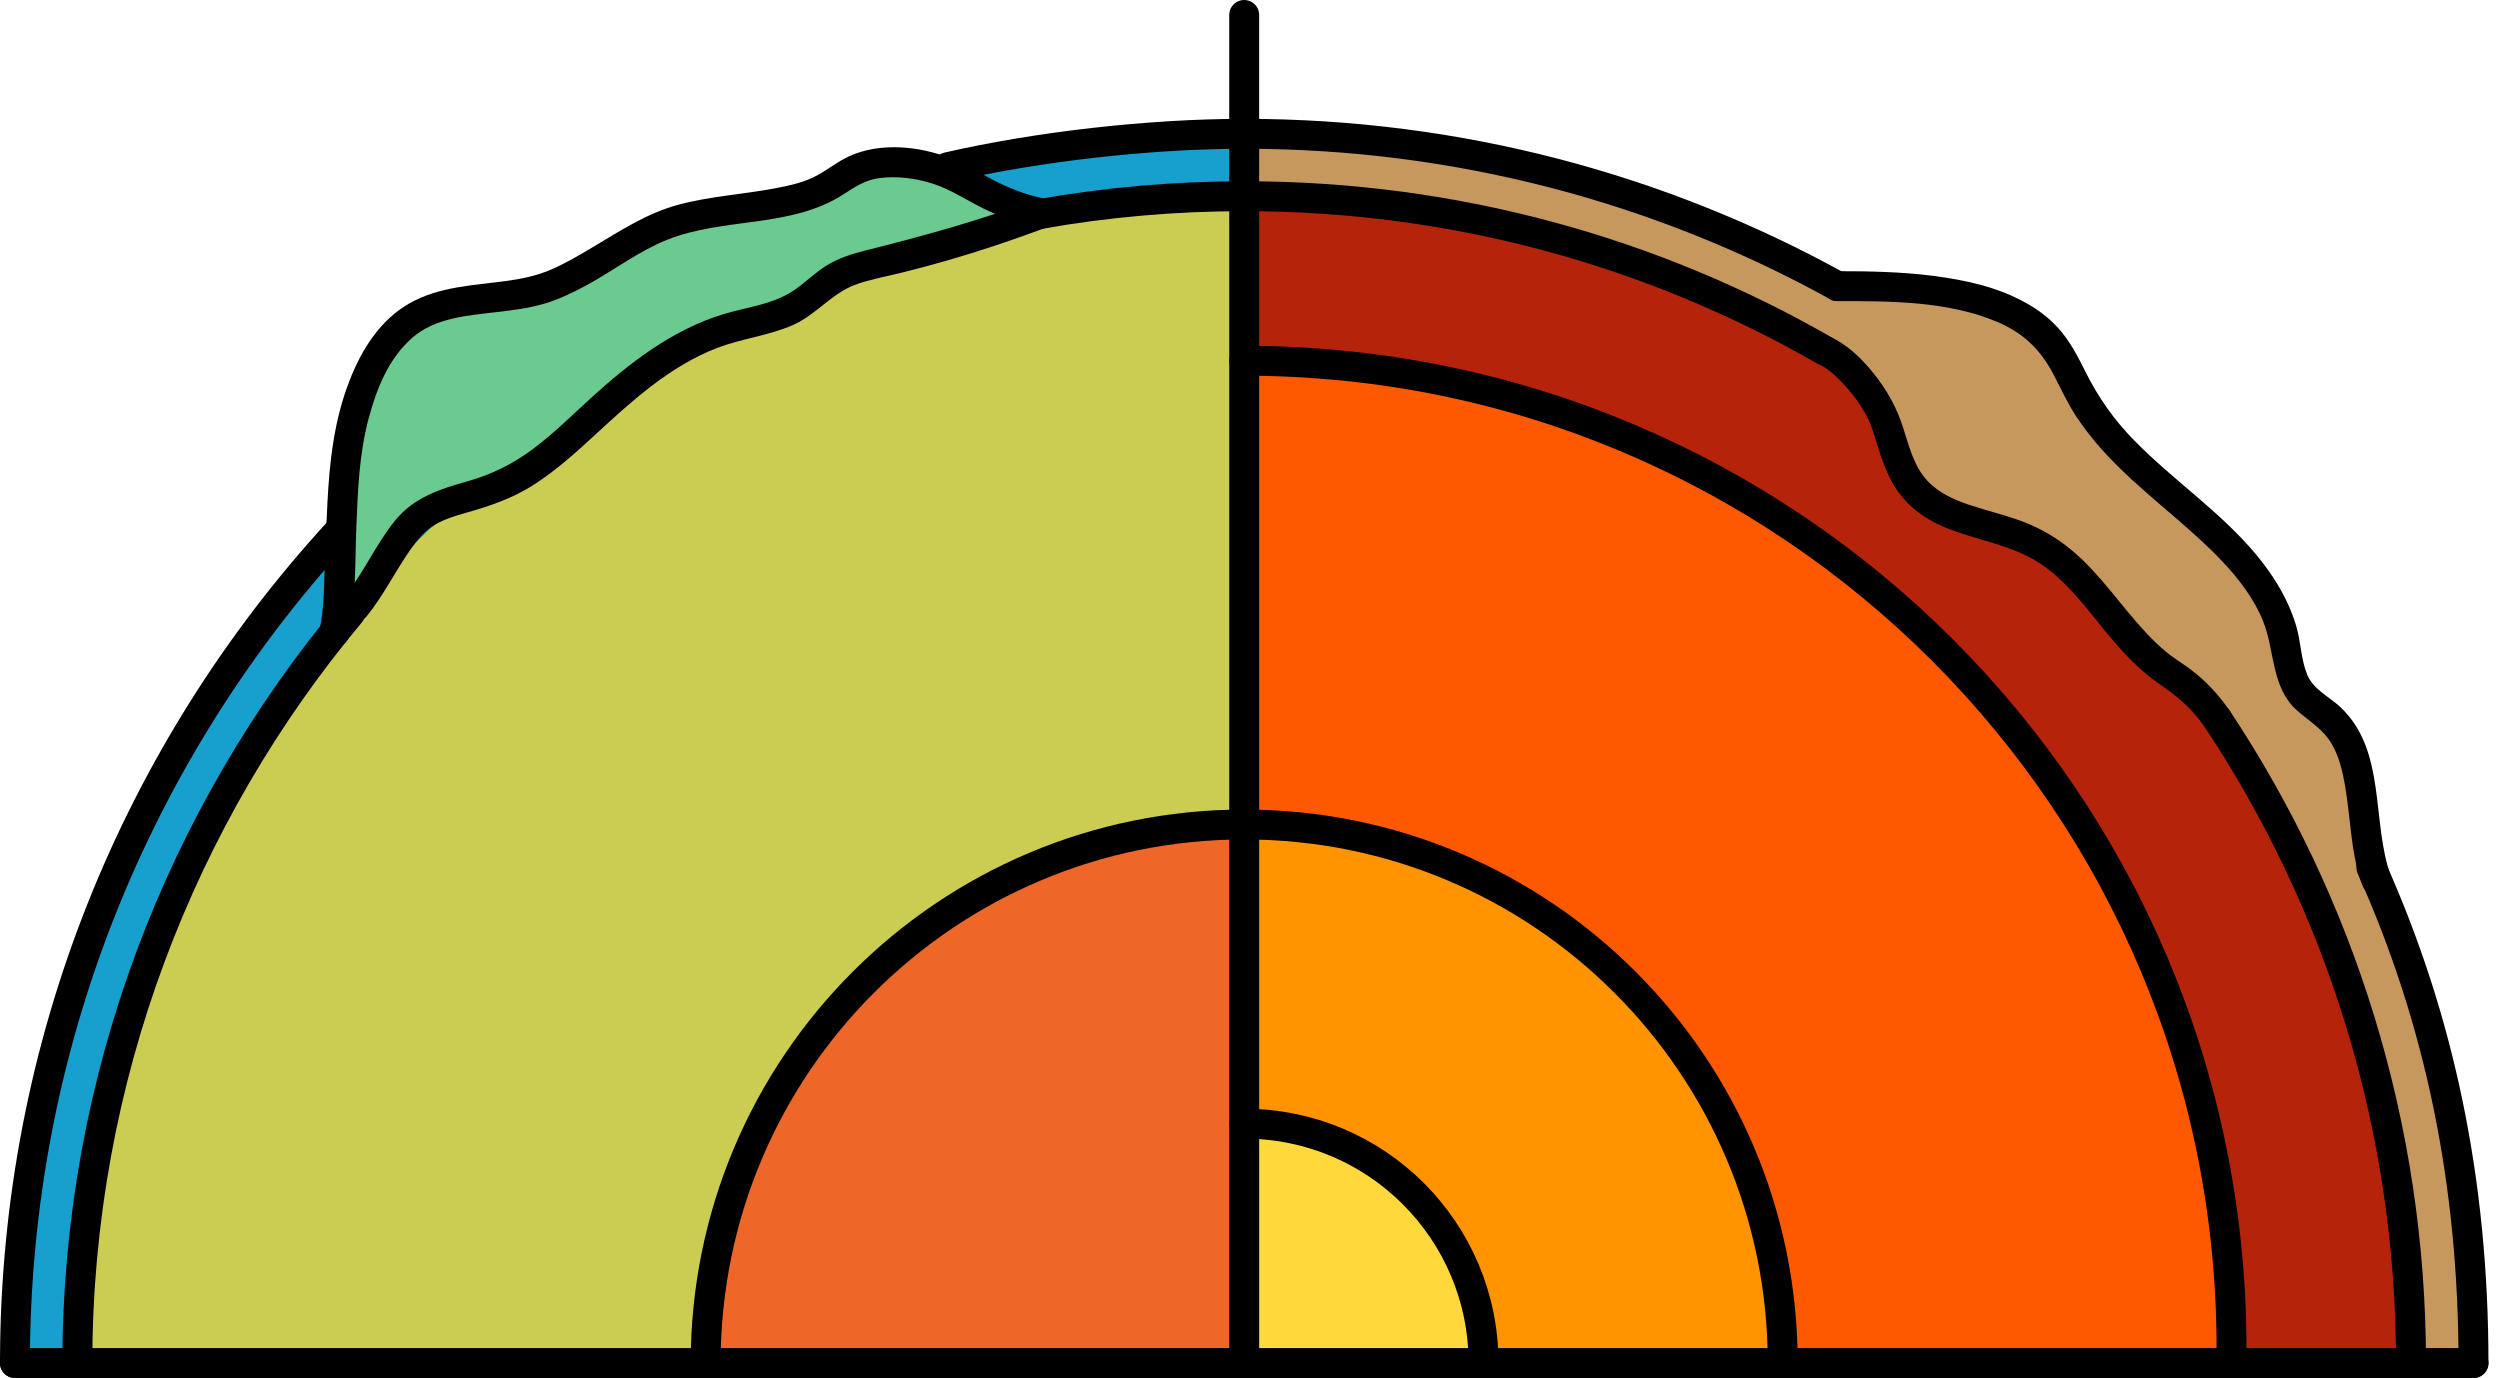
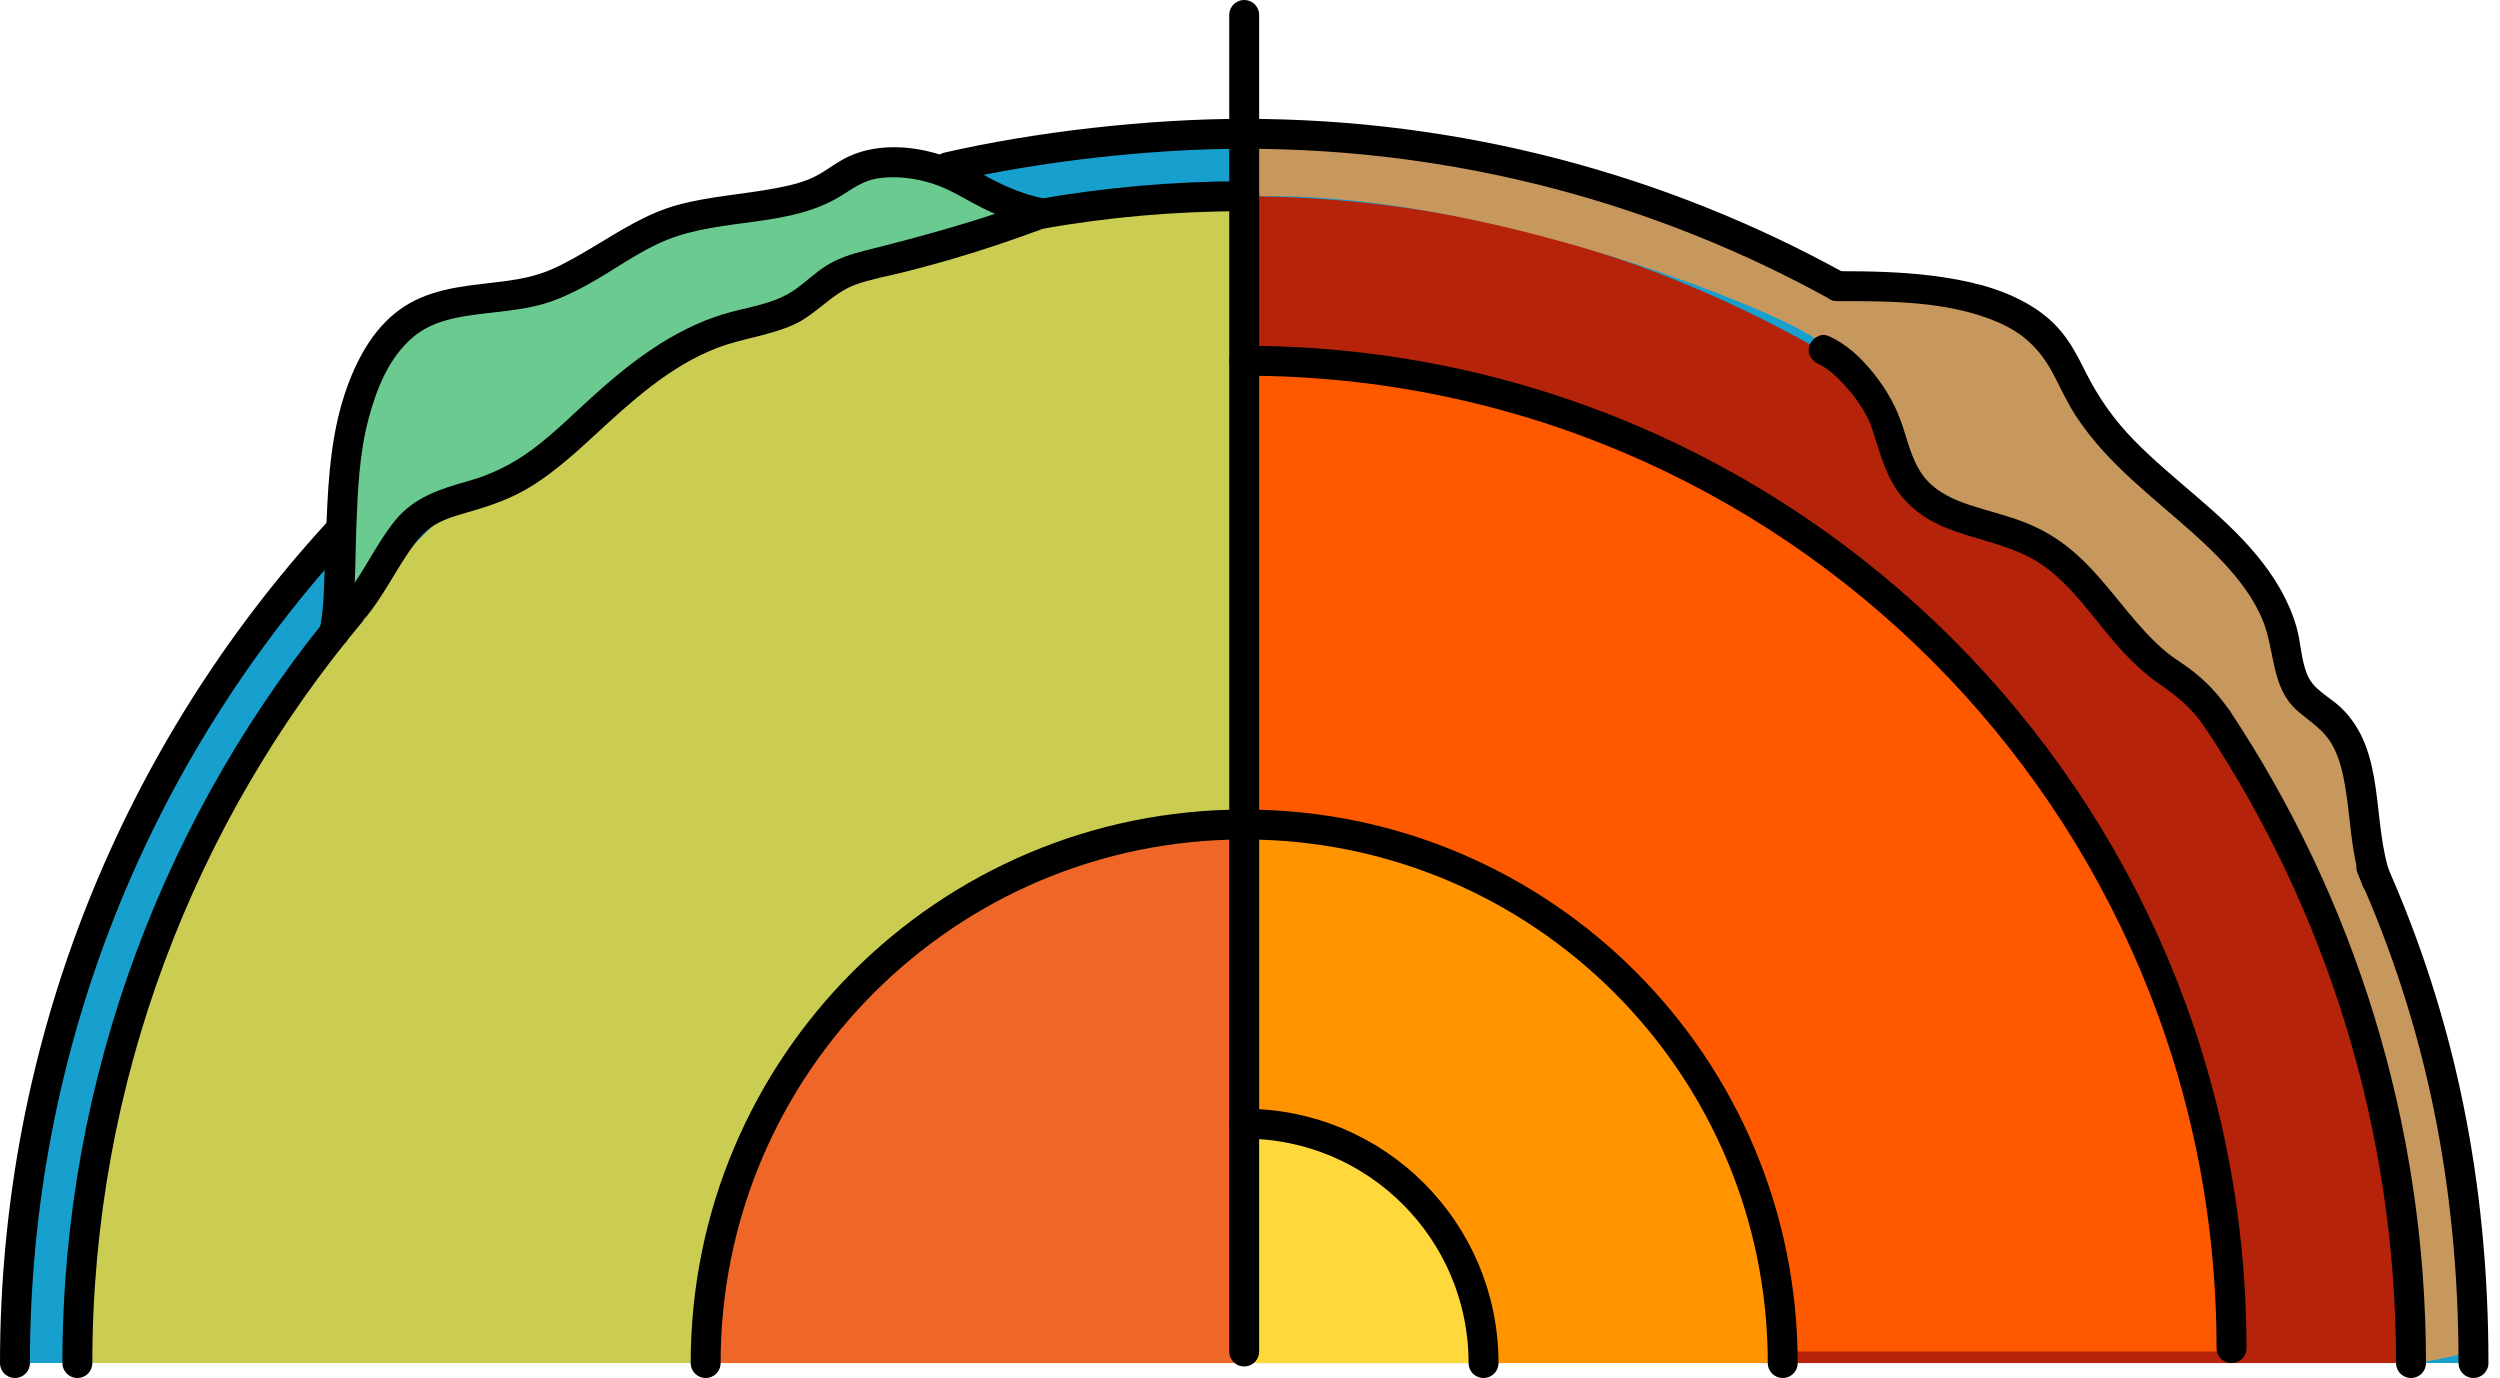
<svg xmlns="http://www.w3.org/2000/svg" height="230.3" preserveAspectRatio="xMidYMid meet" version="1.0" viewBox="0.0 0.0 417.8 230.3" width="417.8" zoomAndPan="magnify">
  <g>
    <g>
      <g id="change1_1">
        <path d="M413.37,227.79c0-113.46-91.98-205.43-205.43-205.43c-51.53,0-100.6,16.36-136.66,47.7 c-2.71,2.35-3.39,7.39-5.97,9.88C26.58,117.3,2.5,169.73,2.5,227.79H413.37z" fill="#179FCE" />
      </g>
      <g id="change2_1">
        <path d="M207.29,32.79c107.7,0,195,87.3,195,195h-195V32.79z" fill="#B5230B" />
      </g>
      <g id="change3_1">
        <path d="M209.57,22.56c0,0,63.55,4.75,97.51,25.27c10.84,0.29,24.94,0.14,30.6,5.15l7.11,7.32l5.68,9.93 l23.12,22.28c0,0,7.16,4.55,9.03,18.85c2.39,4.97,8.64,10.77,8.64,10.77s4.44-1.38,4.02,21.23c4.47,9.3,22.53,49.65,18.1,82.5 c-8.35,1.93-9.72,1.93-9.72,1.93s-8.76-63.19-16.9-79.63c-8.14-16.43-20.96-33.98-20.96-33.98l-7.27-5.28l-13.57-15.13 l-21.91-9.65c0,0-4.8-0.52-8.35-10.96s-5.48-14.48-18.52-20.35c-13.04-5.87-52.42-20.74-86.61-20.02 C208.78,27.38,209.57,22.56,209.57,22.56z" fill="#C7985D" />
      </g>
      <g id="change4_1">
        <path d="M372.93,225.86c0-91.13-73.87-165-165-165s-165,73.87-165,165H372.93z" fill="#FF5900" />
      </g>
      <g id="change5_1">
        <path d="M297.93,227.79c0-49.71-40.29-90-90-90s-90,40.29-90,90H297.93z" fill="#FF9400" />
      </g>
      <g id="change6_1">
        <path d="M207.93,187.79c22.09,0,40,17.91,40,40h-40V187.79z" fill="#FFD93B" />
      </g>
      <g id="change7_1">
        <path d="M208.19,32.79c-107.7,0-195,87.3-195,195h195V32.79z" fill="#CBCD53" />
      </g>
      <g id="change8_1">
        <path d="M207.43,137.79c-49.71,0-90,40.29-90,90h90V137.79z" fill="#EF6629" />
      </g>
      <g id="change9_1">
        <path d="M57.09,102.38c0,0,2.42-44.46,11.06-48.51s19.79-4.84,19.79-4.84l15-6.91l10.63-5.35l20.67-3.98 c0,0,13.24-14.93,37.51,2.3c-9.66,5.05-15.14,7.03-15.14,7.03l-12.52,2.22l-14.48,8.48l-15.26,4.7L98.17,71.99l-17.13,7.95 L66.09,92.21L57.09,102.38z" fill="#6ACA8F" />
      </g>
    </g>
    <g>
      <path d="M396.3,144.97c11.52,25.66,17.07,52.87,17.07,82.82" fill="none" stroke="#000" stroke-linecap="round" stroke-linejoin="round" stroke-miterlimit="10" stroke-width="5" />
      <path d="M158.4,27.94c14.86-3.42,33.64-5.58,49.53-5.58c35.95,0,69.75,9.24,99.14,25.46" fill="none" stroke="#000" stroke-linecap="round" stroke-linejoin="round" stroke-miterlimit="10" stroke-width="5" />
      <path d="M2.5,227.79c0-53.48,20.44-102.19,53.93-138.75" fill="none" stroke="#000" stroke-linecap="round" stroke-linejoin="round" stroke-miterlimit="10" stroke-width="5" />
      <path d="M370.56,120.16c20.46,30.85,32.37,67.85,32.37,107.63" fill="none" stroke="#000" stroke-linecap="round" stroke-linejoin="round" stroke-miterlimit="10" stroke-width="5" />
-       <path d="M173.78,35.77c11.09-1.96,22.5-2.98,34.16-2.98c35.25,0,68.32,9.35,96.85,25.72" fill="none" stroke="#000" stroke-linecap="round" stroke-linejoin="round" stroke-miterlimit="10" stroke-width="5" />
+       <path d="M173.78,35.77c11.09-1.96,22.5-2.98,34.16-2.98" fill="none" stroke="#000" stroke-linecap="round" stroke-linejoin="round" stroke-miterlimit="10" stroke-width="5" />
      <path d="M12.93,227.79c0-47.59,17.33-91.56,45.65-125.41" fill="none" stroke="#000" stroke-linecap="round" stroke-linejoin="round" stroke-miterlimit="10" stroke-width="5" />
      <path d="M207.93,60.29c91.13,0,165,73.87,165,165" fill="none" stroke="#000" stroke-linecap="round" stroke-linejoin="round" stroke-miterlimit="10" stroke-width="5" />
      <path d="M117.93,227.79c0-49.71,40.29-90,90-90s90,40.29,90,90" fill="none" stroke="#000" stroke-linecap="round" stroke-linejoin="round" stroke-miterlimit="10" stroke-width="5" />
      <path d="M207.93,187.79c22.09,0,40,17.91,40,40" fill="none" stroke="#000" stroke-linecap="round" stroke-linejoin="round" stroke-miterlimit="10" stroke-width="5" />
      <path d="M207.93 2.5L207.93 225.86" fill="none" stroke="#000" stroke-linecap="round" stroke-linejoin="round" stroke-miterlimit="10" stroke-width="5" />
-       <path d="M2.5 227.79L413.37 227.79" fill="none" stroke="#000" stroke-linecap="round" stroke-linejoin="round" stroke-miterlimit="10" stroke-width="5" />
      <g>
        <g id="change10_2">
          <path d="M58.28,106.38c1.24-6.04,1.03-12.4,1.28-18.53c0.24-6,0.48-12.01,2.03-17.85c1.33-5,3.34-10.11,7.34-13.58 c3.8-3.3,9.18-3.69,13.96-4.25c2.62-0.31,5.26-0.62,7.8-1.34c2.57-0.73,5.01-1.9,7.35-3.17c4.47-2.43,8.67-5.67,13.41-7.57 c9.57-3.84,20.75-1.89,29.61-7.68c1.83-1.19,3.53-2.3,5.72-2.62c3.03-0.44,6.25-0.01,9.15,0.92c2.98,0.96,5.62,2.76,8.42,4.13 c2.97,1.45,6.05,2.7,9.32,3.25c1.33,0.22,2.69-0.35,3.08-1.75c0.33-1.2-0.41-2.85-1.75-3.08c-2.85-0.48-5.54-1.48-8.13-2.74 c-2.68-1.31-5.22-2.93-7.99-4.04c-5.18-2.08-11.75-2.74-16.94-0.38c-1.89,0.86-3.5,2.17-5.3,3.17c-2.17,1.2-4.63,1.73-7.05,2.19 c-5.4,1.03-10.95,1.33-16.27,2.77c-5.26,1.42-9.75,4.4-14.38,7.15c-2.29,1.36-4.62,2.74-7.08,3.77 c-2.34,0.98-4.85,1.49-7.36,1.82c-5.46,0.73-11.15,0.93-16.06,3.72c-4.93,2.8-7.98,7.7-10,12.85 c-2.58,6.55-3.36,13.47-3.72,20.45c-0.18,3.51-0.33,7.03-0.45,10.55c-0.13,3.51-0.11,7.06-0.82,10.52 c-0.27,1.32,0.38,2.7,1.75,3.08C56.44,108.46,58.01,107.71,58.28,106.38L58.28,106.38z" />
        </g>
      </g>
      <g>
        <g id="change10_3">
          <path d="M61.25,103.03c2.83-3.49,4.78-7.51,7.34-11.18c1.11-1.6,2.37-3.11,4.06-4.13c1.61-0.96,3.39-1.5,5.18-2.01 c4.05-1.14,7.88-2.44,11.44-4.74c3.64-2.35,6.89-5.26,10.06-8.19c6.15-5.67,12.56-11.57,20.49-14.62 c4.13-1.59,8.6-2.05,12.67-3.83c3.87-1.69,6.52-5.33,10.51-6.77c2.44-0.88,5.01-1.34,7.52-1.95c2.65-0.65,5.29-1.36,7.92-2.12 c5.4-1.56,10.73-3.35,15.99-5.31c1.26-0.47,2.13-1.69,1.75-3.08c-0.33-1.21-1.8-2.22-3.08-1.75 c-9.36,3.49-18.87,6.11-28.55,8.53c-2.2,0.55-4.42,1.27-6.36,2.46c-1.9,1.17-3.49,2.76-5.31,4.04 c-3.56,2.51-7.95,2.89-12.01,4.13c-8.52,2.6-15.7,8.16-22.19,14.08c-3.14,2.86-6.18,5.88-9.59,8.43 c-3.36,2.5-6.88,4.27-10.92,5.4c-4.6,1.29-8.97,2.69-12.1,6.52c-3.2,3.91-5.18,8.63-8.35,12.54c-0.85,1.05-1.03,2.51,0,3.54 C58.59,103.9,60.4,104.08,61.25,103.03L61.25,103.03z" />
        </g>
      </g>
      <g>
        <g id="change10_4">
          <path d="M307.08,50.32c8.82,0,18.4-0.02,26.64,3.45c4.44,1.87,7.28,4.64,9.48,8.84c1.23,2.36,2.33,4.78,3.79,7.01 c1.31,1.98,2.79,3.86,4.38,5.62c6.12,6.81,13.78,11.98,20.06,18.62c2.76,2.92,5.32,6.28,6.79,9.98 c1.99,5.02,1.33,11.08,5.7,14.93c2.05,1.8,4.32,3.1,5.73,5.51c1.26,2.15,1.84,4.61,2.26,7.04c0.95,5.51,0.92,11.21,2.85,16.53 c0.46,1.27,1.7,2.12,3.08,1.75c1.22-0.34,2.21-1.8,1.75-3.08c-3.35-9.21-0.68-21.11-8.52-28.4c-1.84-1.71-4.41-2.86-5.45-5.28 c-1.08-2.53-1.08-5.46-1.84-8.09c-1.3-4.49-3.75-8.48-6.72-12.05c-5.98-7.18-13.86-12.43-20.37-19.07 c-3.4-3.47-6.04-7.22-8.2-11.57c-1.28-2.56-2.59-5.1-4.53-7.24c-1.51-1.68-3.38-3.08-5.35-4.18 c-4.78-2.69-10.24-3.86-15.63-4.55c-5.28-0.67-10.61-0.77-15.92-0.77C303.86,45.32,303.86,50.32,307.08,50.32L307.08,50.32z" />
        </g>
      </g>
      <g>
        <g id="change10_1">
          <path d="M304.12,60.92c-0.32-0.14,0.26,0.15,0.34,0.2c0.25,0.14,0.49,0.29,0.73,0.45c0.49,0.33,0.92,0.69,1.37,1.1 c1.1,0.99,2.11,2.09,3.03,3.25c0.84,1.05,1.59,2.19,2.24,3.36c0.7,1.27,0.96,2.1,1.42,3.56c1.04,3.25,1.99,6.67,4.04,9.45 c1.87,2.54,4.39,4.38,7.27,5.64c5.52,2.4,11.76,3.01,16.79,6.51c4.85,3.38,8.25,8.52,12.07,12.94c2.26,2.62,4.72,5.06,7.58,7.02 c2.91,2,5.39,4.06,7.38,7.02c1.79,2.65,6.13,0.15,4.32-2.52c-1.94-2.87-4.2-5.27-7-7.31c-1.22-0.89-2.51-1.66-3.67-2.62 c-1.2-1-2.32-2.09-3.38-3.22c-4.2-4.48-7.59-9.73-12.31-13.7c-2.5-2.11-5.21-3.7-8.27-4.87c-2.93-1.11-5.99-1.81-8.95-2.8 c-2.6-0.87-5.16-2.02-7.05-4.07c-2.21-2.39-3.03-5.75-4-8.78c-1.09-3.43-2.7-6.32-4.95-9.13c-2.09-2.6-4.57-5-7.68-6.29 c-1.25-0.52-2.75,0.56-3.08,1.75C301.98,59.28,302.87,60.4,304.12,60.92L304.12,60.92z" />
        </g>
      </g>
    </g>
  </g>
</svg>